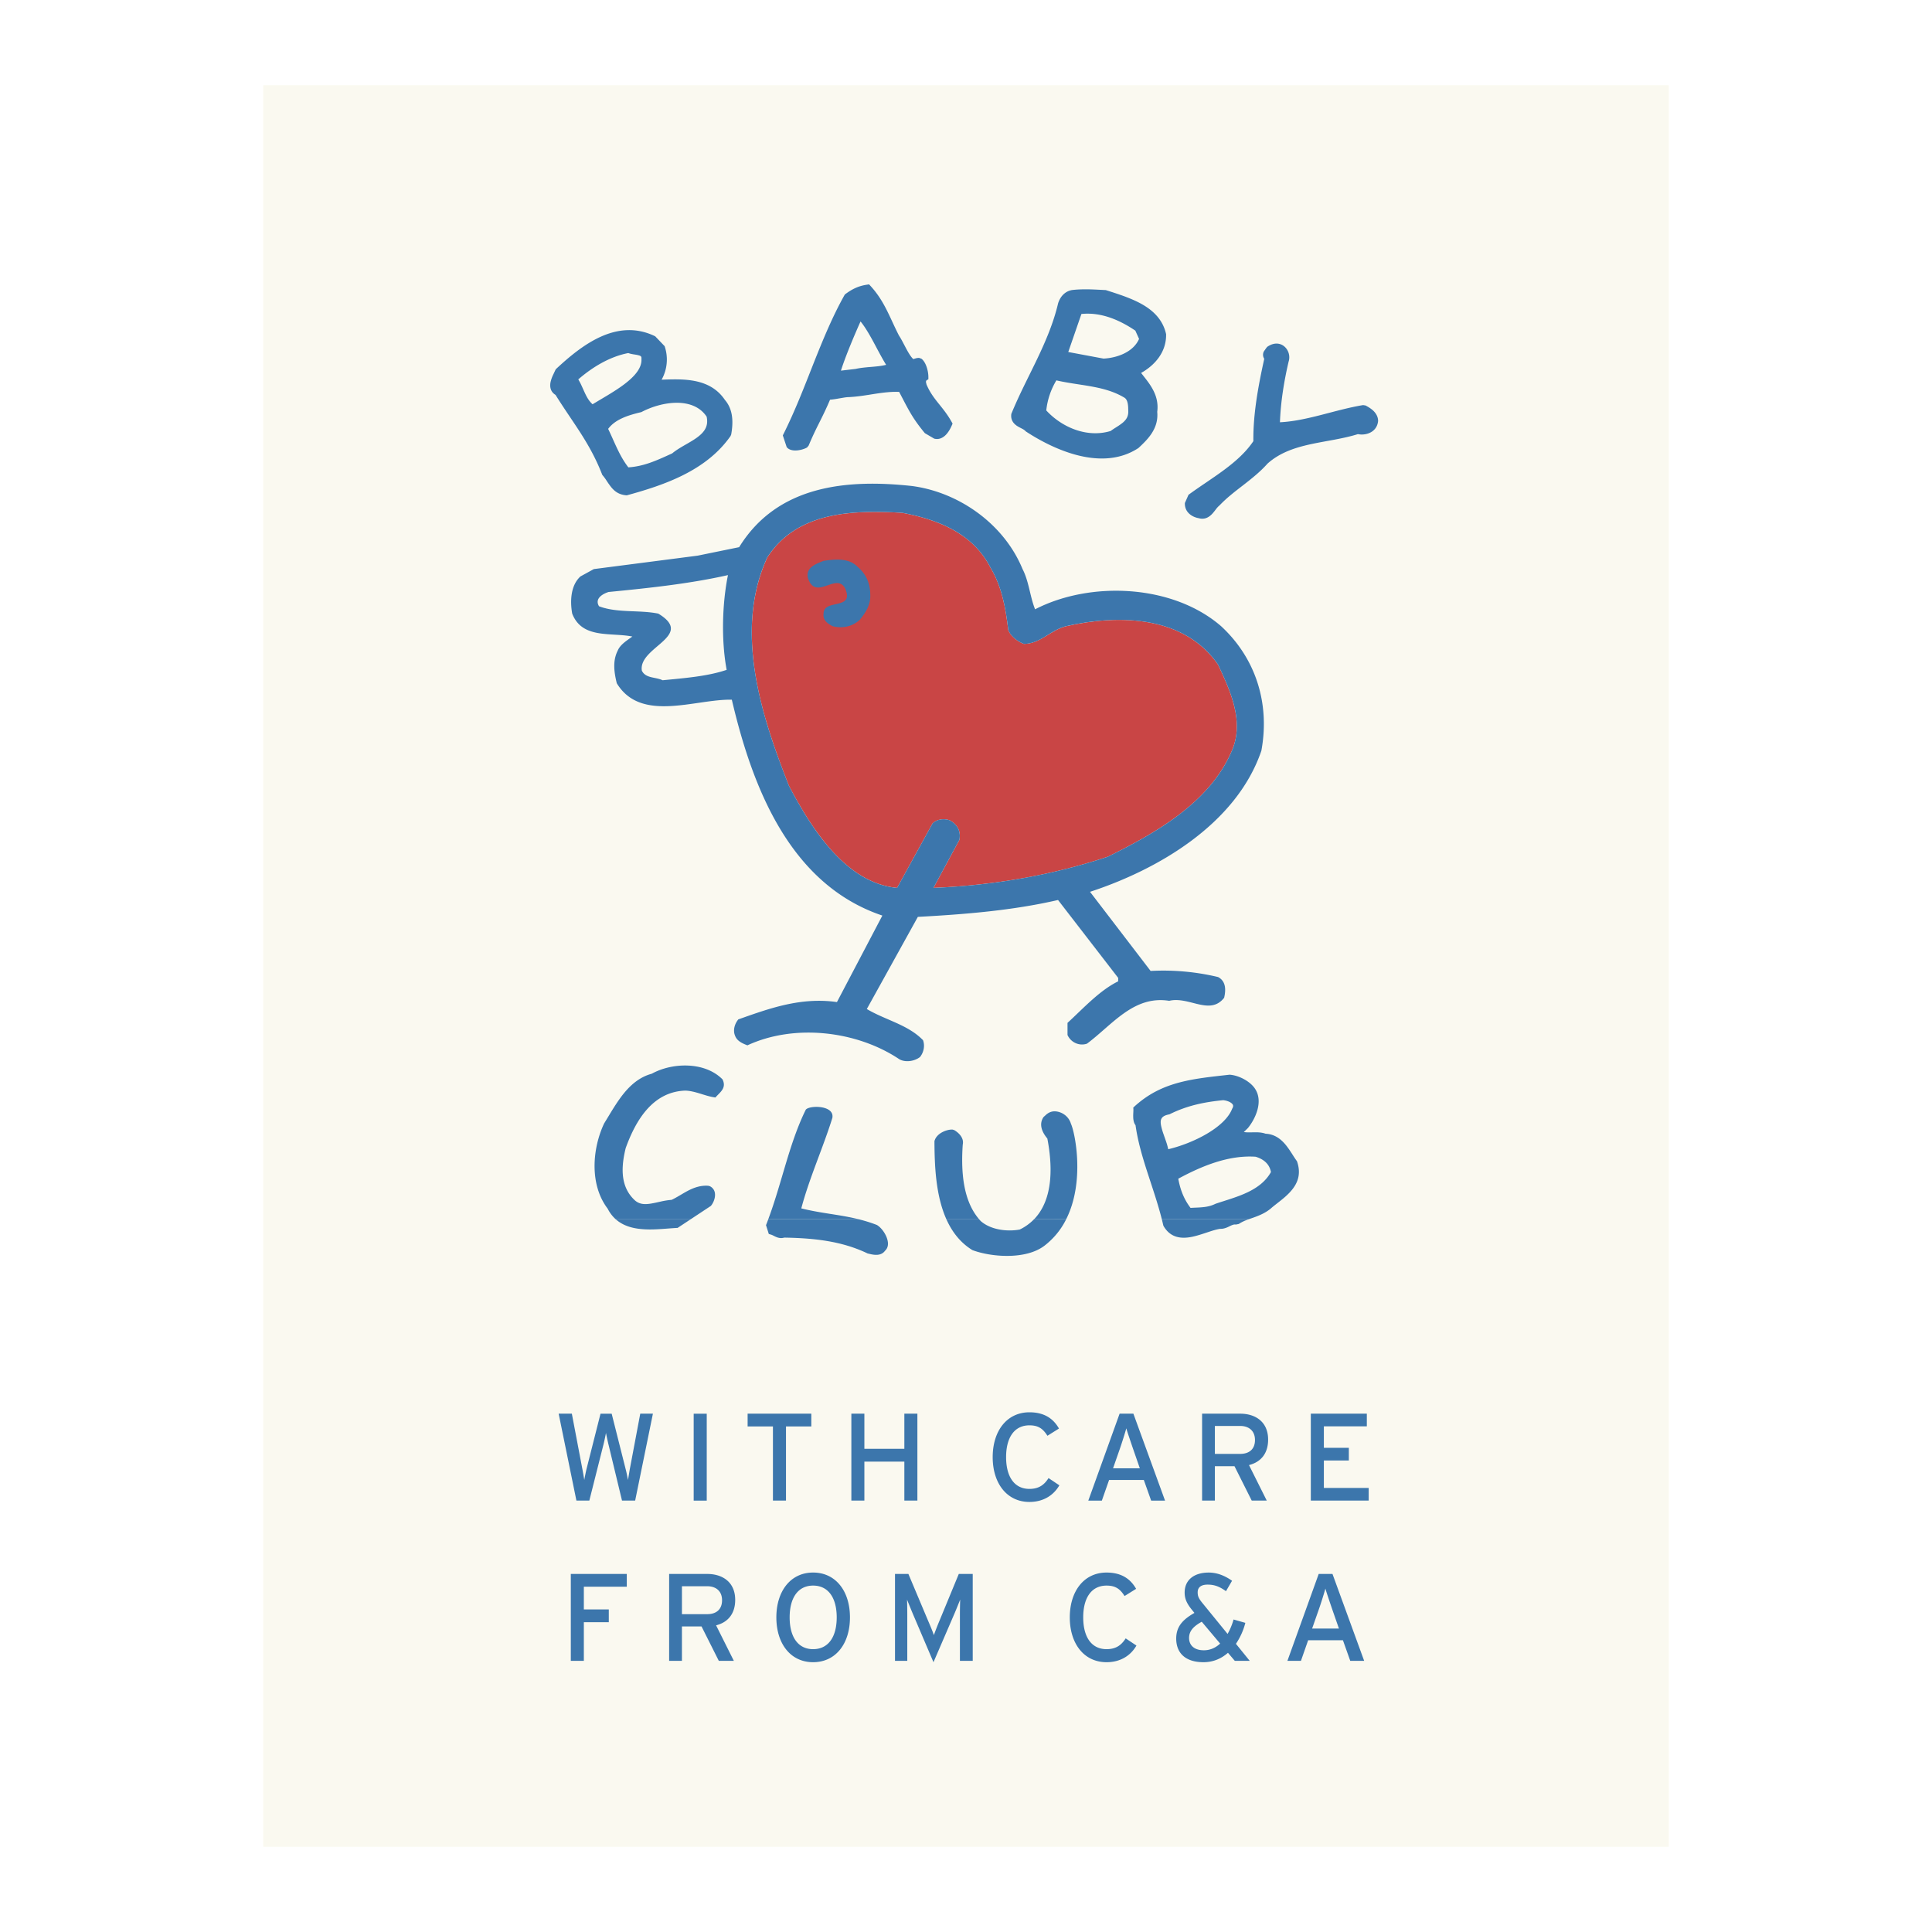
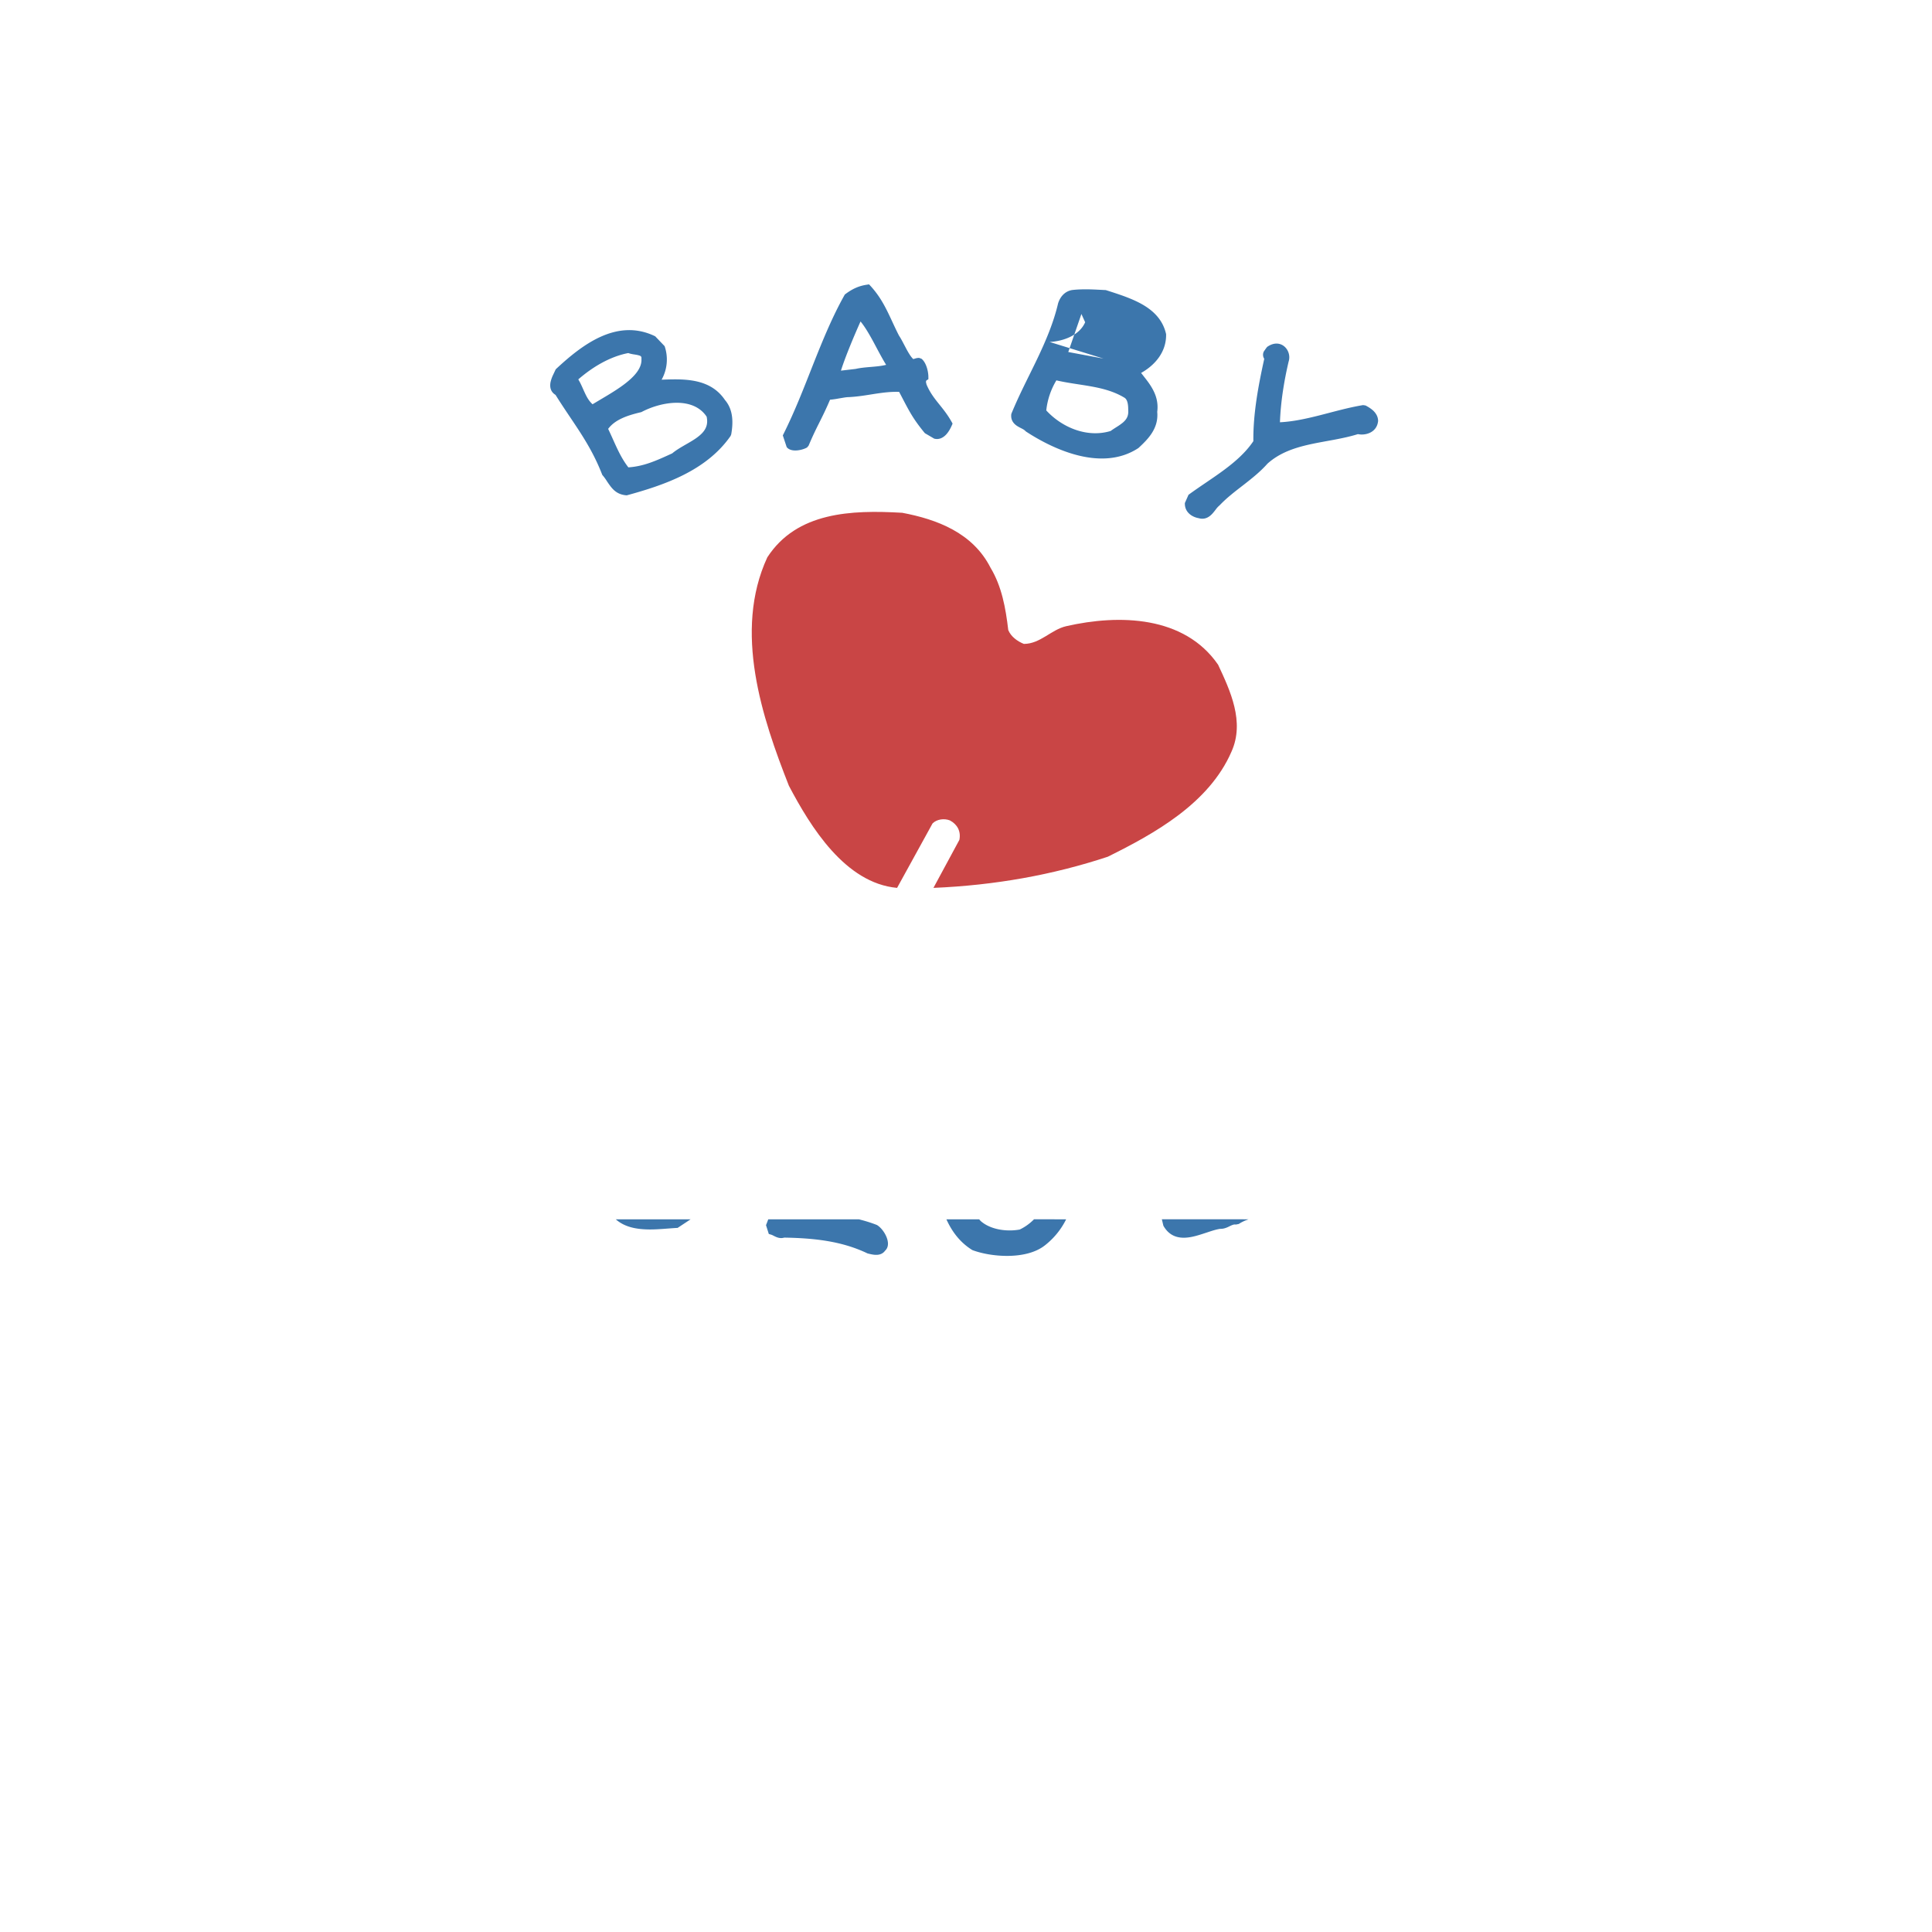
<svg xmlns="http://www.w3.org/2000/svg" width="2500" height="2500" viewBox="0 0 192.756 192.756">
  <g fill-rule="evenodd" clip-rule="evenodd">
-     <path fill="#fff" d="M0 0h192.756v192.756H0V0z" />
-     <path fill="#faf9f0" d="M26.261 8.504h140.233v175.748H26.261V8.504z" />
-     <path d="M127.701 42.129c1.254-.059 2.541-.337 3.859-.667 1.479-.373 2.965-.804 4.434-1.045l.248.038c.252.133.553.31.797.547.244.244.451.571.455.995-.111 1.173-1.279 1.476-2.012 1.316-1.527.476-3.182.671-4.771 1.019-1.59.353-3.055.85-4.256 1.929-.711.804-1.566 1.479-2.4 2.13-.418.324-.844.647-1.246.985a12.49 12.49 0 0 0-1.135 1.047 2.131 2.131 0 0 0-.342.362c-.121.16-.248.326-.383.473-.295.317-.738.626-1.363.439-.639-.108-1.406-.579-1.371-1.511l.363-.821c1.201-.88 2.459-1.664 3.625-2.537 1.117-.836 2.123-1.737 2.846-2.815-.031-2.735.498-5.544 1.086-8.214a.73.73 0 0 1-.039-.737l.186-.268.135-.178c1.365-.968 2.51.347 2.148 1.465-.458 1.955-.792 4.034-.864 6.048zm-40.502-5.547c-.63.056-1.26.094-1.83.224l-1.469.173c.435-1.382 1.319-3.487 1.956-4.907.435.528.848 1.235 1.267 2.004.264.49.525.991.786 1.462.167.302.334.595.501.862-.372.095-.78.143-1.211.182zm3.922-.756l.251-.076c.091-.024.205-.045.334-.042l.226.081c.456.345.693 1.225.693 1.827v.222l-.192.112c-.059.111-.052.153-.038.223l.045.188c.307.729.692 1.255 1.127 1.802.226.282.456.563.686.871.237.316.47.661.692 1.057l.094.171-.076.178c-.125.289-.317.654-.581.929-.269.282-.672.526-1.177.394l-.932-.546c-.71-.86-1.139-1.494-1.514-2.148-.34-.592-.643-1.197-1.051-1.97-.797-.031-1.562.066-2.353.184-.88.137-1.768.296-2.697.338-.107 0-.261.017-.421.042l-.584.098a8.805 8.805 0 0 1-.603.094l-.237.024c-.841 1.977-1.329 2.648-2.137 4.58l-.153.182c-.39.244-1.576.556-2.036-.036l-.386-1.165c1.204-2.396 2.116-4.779 3.048-7.138.947-2.383 1.911-4.743 3.139-6.918.749-.571 1.405-.863 2.217-.981l.198-.032c.829.863 1.341 1.723 1.776 2.585.427.847.796 1.724 1.214 2.527.119.178.24.393.365.627l.376.713c.252.465.478.823.687 1.003zm21.383 4.385c.031.139.045.282.053.421l.012.439c0 .495-.209.804-.539 1.089a5.665 5.665 0 0 1-.598.424c-.213.136-.424.269-.623.415-2.328.71-4.842-.337-6.422-2.05a7.294 7.294 0 0 1 1.008-3c1.119.261 2.271.39 3.406.592 1.199.212 2.338.508 3.375 1.131.168.101.267.275.328.539zm-2.402-4.433l-3.521-.658 1.312-3.793c1.973-.205 3.82.605 5.379 1.66l.373.825c-.567 1.308-2.168 1.893-3.543 1.966zm3.746 1.43l.416.532c.244.313.477.63.668.964.395.679.648 1.447.525 2.388.158 1.677-.953 2.752-1.875 3.608-3.611 2.38-8.398.202-11.234-1.656a1.199 1.199 0 0 0-.32-.244c-.148-.08-.316-.157-.469-.25-.355-.212-.756-.581-.658-1.257.785-1.921 1.727-3.695 2.59-5.502.855-1.795 1.629-3.615 2.076-5.526.191-.612.627-1.187 1.381-1.326.531-.066 1.137-.08 1.725-.07.576.014 1.148.049 1.652.073.678.216 1.285.412 1.879.63.613.23 1.219.487 1.766.8 1.117.641 2.059 1.546 2.373 2.969.038 1.852-1.206 3.147-2.495 3.867zm-51.553 1.121c-.537.407-1.139.786-1.727 1.141l-1.448.863c-.33-.293-.547-.658-.748-1.089-.129-.269-.244-.544-.373-.818a6.383 6.383 0 0 0-.303-.575c1.43-1.238 3.146-2.272 4.988-2.627.17.066.347.098.501.125.178.028.358.052.522.098.247.066.31.125.289.369.056.856-.601 1.678-1.701 2.513zm7.26 5.314c-.394.289-.847.54-1.274.786-.421.244-.859.505-1.215.804-.769.351-1.497.688-2.241.946-.686.237-1.378.4-2.133.45-.442-.571-.779-1.177-1.089-1.824-.314-.651-.596-1.33-.927-2.015.71-.964 2.022-1.372 3.31-1.673 2.011-1.068 5.175-1.566 6.515.452.209.947-.219 1.537-.946 2.074zm-3.547-5.76c.344-.013.695-.027 1.051-.031.645-.01 1.294.008 1.921.102 1.274.188 2.499.693 3.345 1.948.877 1.013.818 2.364.627 3.442l-.064.156c-2.433 3.494-6.682 4.914-10.354 5.92-.842-.053-1.287-.467-1.615-.891a9.583 9.583 0 0 1-.438-.63 4.67 4.67 0 0 0-.391-.518c-.629-1.622-1.35-2.899-2.153-4.159-.797-1.246-1.663-2.46-2.51-3.822-.549-.333-.591-.88-.483-1.34a3.37 3.37 0 0 1 .24-.661l.261-.554c2.59-2.419 6.098-5.157 9.925-3.292l.94.984a4.12 4.12 0 0 1-.302 3.346zM68.904 121.65l-1.298.857c-.647.033-1.25.094-1.866.127-.64.039-1.294.047-1.92-.027-.867-.098-1.712-.361-2.384-.957h7.468zm16.781 0c.588.146 1.187.326 1.807.568.379.229.723.678.918 1.113.171.379.349 1.033-.107 1.453-.244.342-.616.42-.916.412-.15 0-.303-.025-.453-.053l-.369-.084c-2.501-1.199-5.185-1.531-8.321-1.582-.333.1-.622.018-.838-.078a5.908 5.908 0 0 1-.299-.146.977.977 0 0 0-.195-.078l-.208-.061-.279-.879c.077-.195.154-.391.223-.582l9.037-.003zm12.006 0c.049.061.102.115.154.172.971.863 2.6 1.088 3.896.848a5.048 5.048 0 0 0 1.424-1.023l3.205.004a7.552 7.552 0 0 1-2.154 2.625c-1.887 1.453-5.396 1.131-7.203.445-1.212-.746-2.03-1.828-2.59-3.07h3.268v-.001zm26.877 0c-.098.039-.195.074-.293.111a4.102 4.102 0 0 0-.682.355l-.295.059c-.172-.031-.314.021-.572.143-.139.07-.279.139-.43.191-.16.057-.342.098-.551.092-.373.051-.801.188-1.281.348-.5.164-1.016.34-1.518.445-1.043.215-2.174.145-2.877-1.107-.049-.215-.102-.428-.152-.641l8.651.004z" fill="#3c76ac" />
-     <path d="M61.435 121.65a3.552 3.552 0 0 1-.807-1.061c-1.845-2.422-1.524-6.027-.355-8.502.316-.51.605-1.002.912-1.494.316-.5.647-.998 1.013-1.455.727-.904 1.625-1.689 2.829-2.012 2.032-1.127 5.28-1.23 7.055.559.271.525.093.895-.077 1.123-.084.119-.185.223-.269.311l-.215.219-.146.16-.213-.035c-.424-.07-.897-.229-1.392-.379-.474-.143-.932-.258-1.378-.275-3.23.098-4.941 2.895-5.965 5.732-.512 2.07-.491 3.953.95 5.248.438.361.925.393 1.559.293.328-.051.668-.133 1.013-.209a7.433 7.433 0 0 1 1.058-.164c.543-.254 1.061-.609 1.604-.895.599-.314 1.277-.57 2.067-.508l.153.045c.86.457.446 1.57.087 1.967l-2.015 1.332h-7.468zm15.212 0c.647-1.729 1.145-3.504 1.67-5.262.585-1.967 1.215-3.939 2.075-5.672.348-.459 2.892-.471 2.652.82-.925 2.973-2.301 6.006-3.098 9.025 1.277.316 2.446.477 3.599.662.707.117 1.417.244 2.141.426h-9.039v.001zm17.776 0c-1.096-2.443-1.18-5.498-1.193-7.795.209-.822 1.284-1.191 1.809-1.156l.171.053c.202.121.442.303.617.537.17.225.31.541.226.906-.177 2.604-.004 5.551 1.639 7.455h-3.269zm8.743 0c1.793-1.852 1.928-4.92 1.328-8.057-.398-.48-.932-1.322-.383-2.143l.289-.262c.074-.061.154-.119.248-.168.191-.104.404-.156.662-.139.686.049 1.336.535 1.537 1.236.396.824 1.43 5.76-.477 9.531h-3.204v.002zm12.752 0c-.391-1.537-.889-2.982-1.357-4.426-.537-1.641-1.035-3.287-1.268-4.963a.943.943 0 0 1-.17-.348 1.96 1.96 0 0 1-.062-.484c-.008-.271.023-.561.018-.742l-.012-.184c1.49-1.402 3.043-2.096 4.664-2.52 1.594-.414 3.279-.57 4.941-.76.908.057 2.033.641 2.533 1.385.877 1.303.021 3.061-.709 3.947l-.4.387c.178.031.389.039.643.035.26-.004.52-.014.77-.004.244.014.502.045.752.137.898.041 1.518.523 1.984 1.078.236.281.441.592.627.877.18.279.348.553.525.787.469 1.326.027 2.271-.619 3.002-.32.363-.693.68-1.045.957-.34.275-.686.529-.957.773-.555.455-1.162.695-1.709.891-.166.059-.334.115-.498.174h-8.651v.001zm8.547-2.693c-1.045.498-2.193.803-3.195 1.145-.438.219-.852.299-1.299.342-.398.039-.801.041-1.189.068-.674-.883-1.029-1.836-1.225-2.912 2.346-1.268 5.012-2.373 7.715-2.193.791.238 1.379.711 1.531 1.529-.526.939-1.364 1.554-2.338 2.021zm-7.91-4.297a6.341 6.341 0 0 0-.252-.877c-.145-.434-.322-.875-.42-1.293-.182-.734-.107-1.15.789-1.311 1.834-.914 3.557-1.23 5.363-1.414.342.035.672.156.855.32.139.123.209.262.043.535-.72 1.87-3.894 3.45-6.378 4.04z" fill="#3c76ac" />
+     <path d="M127.701 42.129c1.254-.059 2.541-.337 3.859-.667 1.479-.373 2.965-.804 4.434-1.045l.248.038c.252.133.553.31.797.547.244.244.451.571.455.995-.111 1.173-1.279 1.476-2.012 1.316-1.527.476-3.182.671-4.771 1.019-1.59.353-3.055.85-4.256 1.929-.711.804-1.566 1.479-2.4 2.13-.418.324-.844.647-1.246.985a12.49 12.49 0 0 0-1.135 1.047 2.131 2.131 0 0 0-.342.362c-.121.16-.248.326-.383.473-.295.317-.738.626-1.363.439-.639-.108-1.406-.579-1.371-1.511l.363-.821c1.201-.88 2.459-1.664 3.625-2.537 1.117-.836 2.123-1.737 2.846-2.815-.031-2.735.498-5.544 1.086-8.214a.73.73 0 0 1-.039-.737l.186-.268.135-.178c1.365-.968 2.51.347 2.148 1.465-.458 1.955-.792 4.034-.864 6.048zm-40.502-5.547c-.63.056-1.26.094-1.83.224l-1.469.173c.435-1.382 1.319-3.487 1.956-4.907.435.528.848 1.235 1.267 2.004.264.49.525.991.786 1.462.167.302.334.595.501.862-.372.095-.78.143-1.211.182zm3.922-.756l.251-.076c.091-.024.205-.045.334-.042l.226.081c.456.345.693 1.225.693 1.827v.222l-.192.112c-.059.111-.052.153-.038.223l.045.188c.307.729.692 1.255 1.127 1.802.226.282.456.563.686.871.237.316.47.661.692 1.057l.094.171-.076.178c-.125.289-.317.654-.581.929-.269.282-.672.526-1.177.394l-.932-.546c-.71-.86-1.139-1.494-1.514-2.148-.34-.592-.643-1.197-1.051-1.97-.797-.031-1.562.066-2.353.184-.88.137-1.768.296-2.697.338-.107 0-.261.017-.421.042l-.584.098a8.805 8.805 0 0 1-.603.094l-.237.024c-.841 1.977-1.329 2.648-2.137 4.58l-.153.182c-.39.244-1.576.556-2.036-.036l-.386-1.165c1.204-2.396 2.116-4.779 3.048-7.138.947-2.383 1.911-4.743 3.139-6.918.749-.571 1.405-.863 2.217-.981l.198-.032c.829.863 1.341 1.723 1.776 2.585.427.847.796 1.724 1.214 2.527.119.178.24.393.365.627l.376.713c.252.465.478.823.687 1.003zm21.383 4.385c.031.139.045.282.053.421l.012.439c0 .495-.209.804-.539 1.089a5.665 5.665 0 0 1-.598.424c-.213.136-.424.269-.623.415-2.328.71-4.842-.337-6.422-2.05a7.294 7.294 0 0 1 1.008-3c1.119.261 2.271.39 3.406.592 1.199.212 2.338.508 3.375 1.131.168.101.267.275.328.539zm-2.402-4.433l-3.521-.658 1.312-3.793l.373.825c-.567 1.308-2.168 1.893-3.543 1.966zm3.746 1.43l.416.532c.244.313.477.63.668.964.395.679.648 1.447.525 2.388.158 1.677-.953 2.752-1.875 3.608-3.611 2.38-8.398.202-11.234-1.656a1.199 1.199 0 0 0-.32-.244c-.148-.08-.316-.157-.469-.25-.355-.212-.756-.581-.658-1.257.785-1.921 1.727-3.695 2.59-5.502.855-1.795 1.629-3.615 2.076-5.526.191-.612.627-1.187 1.381-1.326.531-.066 1.137-.08 1.725-.07.576.014 1.148.049 1.652.073.678.216 1.285.412 1.879.63.613.23 1.219.487 1.766.8 1.117.641 2.059 1.546 2.373 2.969.038 1.852-1.206 3.147-2.495 3.867zm-51.553 1.121c-.537.407-1.139.786-1.727 1.141l-1.448.863c-.33-.293-.547-.658-.748-1.089-.129-.269-.244-.544-.373-.818a6.383 6.383 0 0 0-.303-.575c1.43-1.238 3.146-2.272 4.988-2.627.17.066.347.098.501.125.178.028.358.052.522.098.247.066.31.125.289.369.056.856-.601 1.678-1.701 2.513zm7.26 5.314c-.394.289-.847.54-1.274.786-.421.244-.859.505-1.215.804-.769.351-1.497.688-2.241.946-.686.237-1.378.4-2.133.45-.442-.571-.779-1.177-1.089-1.824-.314-.651-.596-1.33-.927-2.015.71-.964 2.022-1.372 3.31-1.673 2.011-1.068 5.175-1.566 6.515.452.209.947-.219 1.537-.946 2.074zm-3.547-5.76c.344-.013.695-.027 1.051-.031.645-.01 1.294.008 1.921.102 1.274.188 2.499.693 3.345 1.948.877 1.013.818 2.364.627 3.442l-.064.156c-2.433 3.494-6.682 4.914-10.354 5.92-.842-.053-1.287-.467-1.615-.891a9.583 9.583 0 0 1-.438-.63 4.67 4.67 0 0 0-.391-.518c-.629-1.622-1.35-2.899-2.153-4.159-.797-1.246-1.663-2.46-2.51-3.822-.549-.333-.591-.88-.483-1.34a3.37 3.37 0 0 1 .24-.661l.261-.554c2.59-2.419 6.098-5.157 9.925-3.292l.94.984a4.12 4.12 0 0 1-.302 3.346zM68.904 121.65l-1.298.857c-.647.033-1.25.094-1.866.127-.64.039-1.294.047-1.92-.027-.867-.098-1.712-.361-2.384-.957h7.468zm16.781 0c.588.146 1.187.326 1.807.568.379.229.723.678.918 1.113.171.379.349 1.033-.107 1.453-.244.342-.616.42-.916.412-.15 0-.303-.025-.453-.053l-.369-.084c-2.501-1.199-5.185-1.531-8.321-1.582-.333.1-.622.018-.838-.078a5.908 5.908 0 0 1-.299-.146.977.977 0 0 0-.195-.078l-.208-.061-.279-.879c.077-.195.154-.391.223-.582l9.037-.003zm12.006 0c.049.061.102.115.154.172.971.863 2.6 1.088 3.896.848a5.048 5.048 0 0 0 1.424-1.023l3.205.004a7.552 7.552 0 0 1-2.154 2.625c-1.887 1.453-5.396 1.131-7.203.445-1.212-.746-2.03-1.828-2.59-3.07h3.268v-.001zm26.877 0c-.098.039-.195.074-.293.111a4.102 4.102 0 0 0-.682.355l-.295.059c-.172-.031-.314.021-.572.143-.139.07-.279.139-.43.191-.16.057-.342.098-.551.092-.373.051-.801.188-1.281.348-.5.164-1.016.34-1.518.445-1.043.215-2.174.145-2.877-1.107-.049-.215-.102-.428-.152-.641l8.651.004z" fill="#3c76ac" />
    <path d="M98.826 56.644c1.121 1.859 1.51 4.017 1.768 6.216.262.647.908 1.125 1.557 1.382 1.639 0 2.717-1.423 4.229-1.768 5.311-1.211 11.783-1.038 15.148 3.841 1.211 2.59 2.676 5.697 1.34 8.672-2.244 5.182-7.727 8.203-12.346 10.49-5.48 1.813-11.264 2.85-17.392 3.107l2.588-4.792c.175-.863-.215-1.552-.95-1.942-.561-.216-1.294-.128-1.727.302l-3.539 6.432c-5.179-.473-8.631-6.087-10.792-10.186-2.672-6.776-5.564-15.407-2.157-22.789 2.937-4.531 8.374-4.747 13.468-4.448 3.453.653 7.034 1.99 8.805 5.483z" fill="#c94545" />
-     <path d="M72.499 66.831c-1.9.647-4.187.822-6.39 1.038-.733-.345-1.681-.171-2.07-.951-.39-2.372 5.353-3.452 1.64-5.696-1.901-.391-4.1-.042-5.913-.735-.474-.776.39-1.249.95-1.424 4.012-.39 8.071-.82 11.913-1.684-.562 2.764-.693 6.431-.13 9.452zm13.075-10.269c.863.734 1.253 1.681 1.253 2.805.042.992-.474 1.768-1.037 2.46-.731.69-1.769.906-2.719.648-.518-.261-.991-.606-.904-1.253 0-1.511 3.107-.303 2.157-2.502-.862-1.685-2.937 1.294-3.713-1.037-.258-1.079.821-1.424 1.556-1.727 1.162-.174 2.543-.303 3.407.606zm13.252.082c1.121 1.859 1.51 4.017 1.768 6.216.262.647.908 1.125 1.557 1.382 1.639 0 2.717-1.423 4.229-1.768 5.311-1.211 11.783-1.038 15.148 3.841 1.211 2.59 2.676 5.697 1.34 8.672-2.244 5.182-7.727 8.203-12.346 10.49-5.48 1.813-11.264 2.85-17.392 3.107l2.588-4.792c.175-.863-.215-1.552-.95-1.942-.561-.216-1.294-.128-1.727.302l-3.539 6.432c-5.179-.473-8.631-6.087-10.789-10.186-2.676-6.776-5.568-15.407-2.161-22.789 2.937-4.531 8.374-4.747 13.468-4.448 3.454.653 7.035 1.99 8.806 5.483zm3.195.134c.646 1.249.73 2.718 1.25 4.012 5.525-2.85 13.725-2.502 18.559 1.685 3.498 3.236 4.879 7.768 4.016 12.431-2.506 7.336-10.359 11.867-17.094 14.071l6.045 7.895a23.498 23.498 0 0 1 6.73.607c.82.43.779 1.336.605 2.07-1.424 1.812-3.498-.172-5.48.303-3.541-.561-5.656 2.373-8.201 4.273-.732.258-1.596-.088-1.945-.863v-1.211c1.557-1.424 3.195-3.236 5.055-4.143v-.344l-6-7.771c-4.49 1.037-9.194 1.426-13.987 1.684l-5.092 9.194c1.896 1.121 4.099 1.553 5.609 3.109.216.602.045 1.248-.303 1.68-.559.432-1.465.564-2.07.215-4.186-2.805-10.402-3.58-15.149-1.381-.431-.17-.992-.387-1.208-.904-.261-.561-.087-1.209.303-1.686 3.062-1.078 6.212-2.244 9.838-1.727l4.531-8.63C78.669 88.196 75 78.271 73.014 69.81c-3.623-.087-9.062 2.332-11.477-1.64-.262-1.078-.432-2.203.083-3.235.261-.648.95-1.038 1.469-1.428-2.157-.431-5.008.262-6-2.286-.216-1.208-.173-2.806.822-3.71l1.335-.733 10.36-1.341 4.139-.846c3.845-6.232 10.837-6.793 17.227-6.104 4.659.605 9.19 3.759 11.049 8.291zM65.141 141.043h-1.263l-1.055 5.6c-.034.207-.111.691-.174 1.016-.048-.311-.146-.77-.208-1.006l-1.414-5.609h-1.113l-1.389 5.488c-.063.26-.185.842-.232 1.127-.039-.285-.15-.881-.199-1.143l-1.041-5.473h-1.316l1.772 8.672h1.288l1.413-5.6c.077-.301.213-.943.248-1.152.038.209.174.852.25 1.152l1.35 5.6h1.312l1.771-8.672zM69.209 149.715h1.303v-8.67h-1.303v8.67zM80.945 142.318v-1.275H74.59v1.275h2.526v7.397h1.302v-7.397h2.527zM91.528 149.715v-8.672h-1.301v3.504h-3.988v-3.504H84.94v8.672h1.299v-3.891h3.988v3.891h1.301zM105.693 148.191l-1.08-.723c-.445.709-1.002 1.08-1.906 1.08-1.512 0-2.328-1.225-2.328-3.17s.816-3.172 2.328-3.172c.891 0 1.35.336 1.795 1.041l1.152-.721c-.596-1.051-1.535-1.621-2.947-1.621-2.242 0-3.666 1.846-3.666 4.473 0 2.623 1.424 4.471 3.666 4.471 1.311.001 2.365-.593 2.986-1.658zM116.236 149.715l-3.158-8.672h-1.375l-3.123 8.672h1.352l.721-2.057h3.467l.73 2.057h1.386zm-2.515-3.223h-2.672l.691-1.98c.223-.645.533-1.635.631-2.008.102.373.449 1.375.658 1.994l.692 1.994zM126.521 143.631c0-1.785-1.273-2.588-2.787-2.588h-3.801v8.672h1.273v-3.432h1.959l1.721 3.432h1.498l-1.771-3.543c1.178-.299 1.908-1.152 1.908-2.541zm-1.312.039c0 .939-.605 1.385-1.475 1.385h-2.527v-2.787h2.527c.879 0 1.475.498 1.475 1.402zM136.555 149.715v-1.264h-4.473v-2.738h2.492v-1.264h-2.492v-2.144h4.287v-1.262h-5.588v8.672h5.774zM62.535 158.307v-1.274H56.95v8.668h1.3v-3.851h2.49v-1.276h-2.49v-2.267h4.285zM73.351 159.619c0-1.781-1.277-2.586-2.787-2.586H66.76v8.668h1.276v-3.43h1.956l1.723 3.43h1.5l-1.771-3.541c1.176-.297 1.907-1.152 1.907-2.541zm-1.312.039c0 .943-.608 1.387-1.475 1.387h-2.527v-2.785h2.527c.88 0 1.475.492 1.475 1.398zM84.801 161.367c0-2.625-1.423-4.473-3.679-4.473-2.241 0-3.665 1.848-3.665 4.473 0 2.627 1.423 4.471 3.665 4.471 2.256 0 3.679-1.844 3.679-4.471zm-1.322 0c0 1.945-.832 3.17-2.356 3.17-1.51 0-2.339-1.225-2.339-3.17s.829-3.172 2.339-3.172c1.524 0 2.356 1.227 2.356 3.172zM97.049 165.701v-8.668h-1.39l-1.907 4.619a32.398 32.398 0 0 0-.581 1.484c-.112-.357-.383-.986-.595-1.484l-1.945-4.619h-1.336v8.668h1.225v-4.582c0-.518-.011-1.277-.024-1.523.101.246.348.865.557 1.363l2.081 4.879 2.106-4.879c.212-.498.458-1.117.556-1.363a49.182 49.182 0 0 0-.025 1.523v4.582h1.278zM113.383 164.178l-1.074-.717c-.445.707-1.004 1.076-1.908 1.076-1.514 0-2.328-1.225-2.328-3.17s.814-3.172 2.328-3.172c.891 0 1.352.334 1.797 1.041l1.152-.717c-.596-1.055-1.539-1.625-2.949-1.625-2.244 0-3.668 1.848-3.668 4.473 0 2.627 1.424 4.471 3.668 4.471 1.312 0 2.367-.594 2.982-1.66zM124.684 165.701l-1.375-1.697a6.676 6.676 0 0 0 .939-2.092l-1.176-.334a6.236 6.236 0 0 1-.596 1.438l-2.535-3.111c-.363-.445-.449-.678-.449-1.041 0-.479.322-.766.99-.766s1.166.176 1.834.654l.607-1.039c-.756-.533-1.521-.818-2.33-.818-1.471 0-2.4.744-2.4 1.994 0 .646.232 1.141.818 1.834l.158.197c-1.199.684-1.818 1.389-1.818 2.564 0 1.4.877 2.354 2.725 2.354.979 0 1.795-.371 2.439-.939l.682.803h1.487v-.001zm-2.952-1.721c-.434.41-.979.668-1.621.668-1.002 0-1.477-.533-1.477-1.225 0-.707.445-1.164 1.264-1.623l1.834 2.18zM136.102 165.701l-3.16-8.668h-1.375l-3.121 8.668h1.35l.719-2.055h3.469l.73 2.055h1.388zm-2.516-3.219h-2.676l.695-1.982c.223-.645.533-1.637.629-2.006.104.369.447 1.375.658 1.996l.694 1.992z" fill="#3c76ac" />
  </g>
</svg>